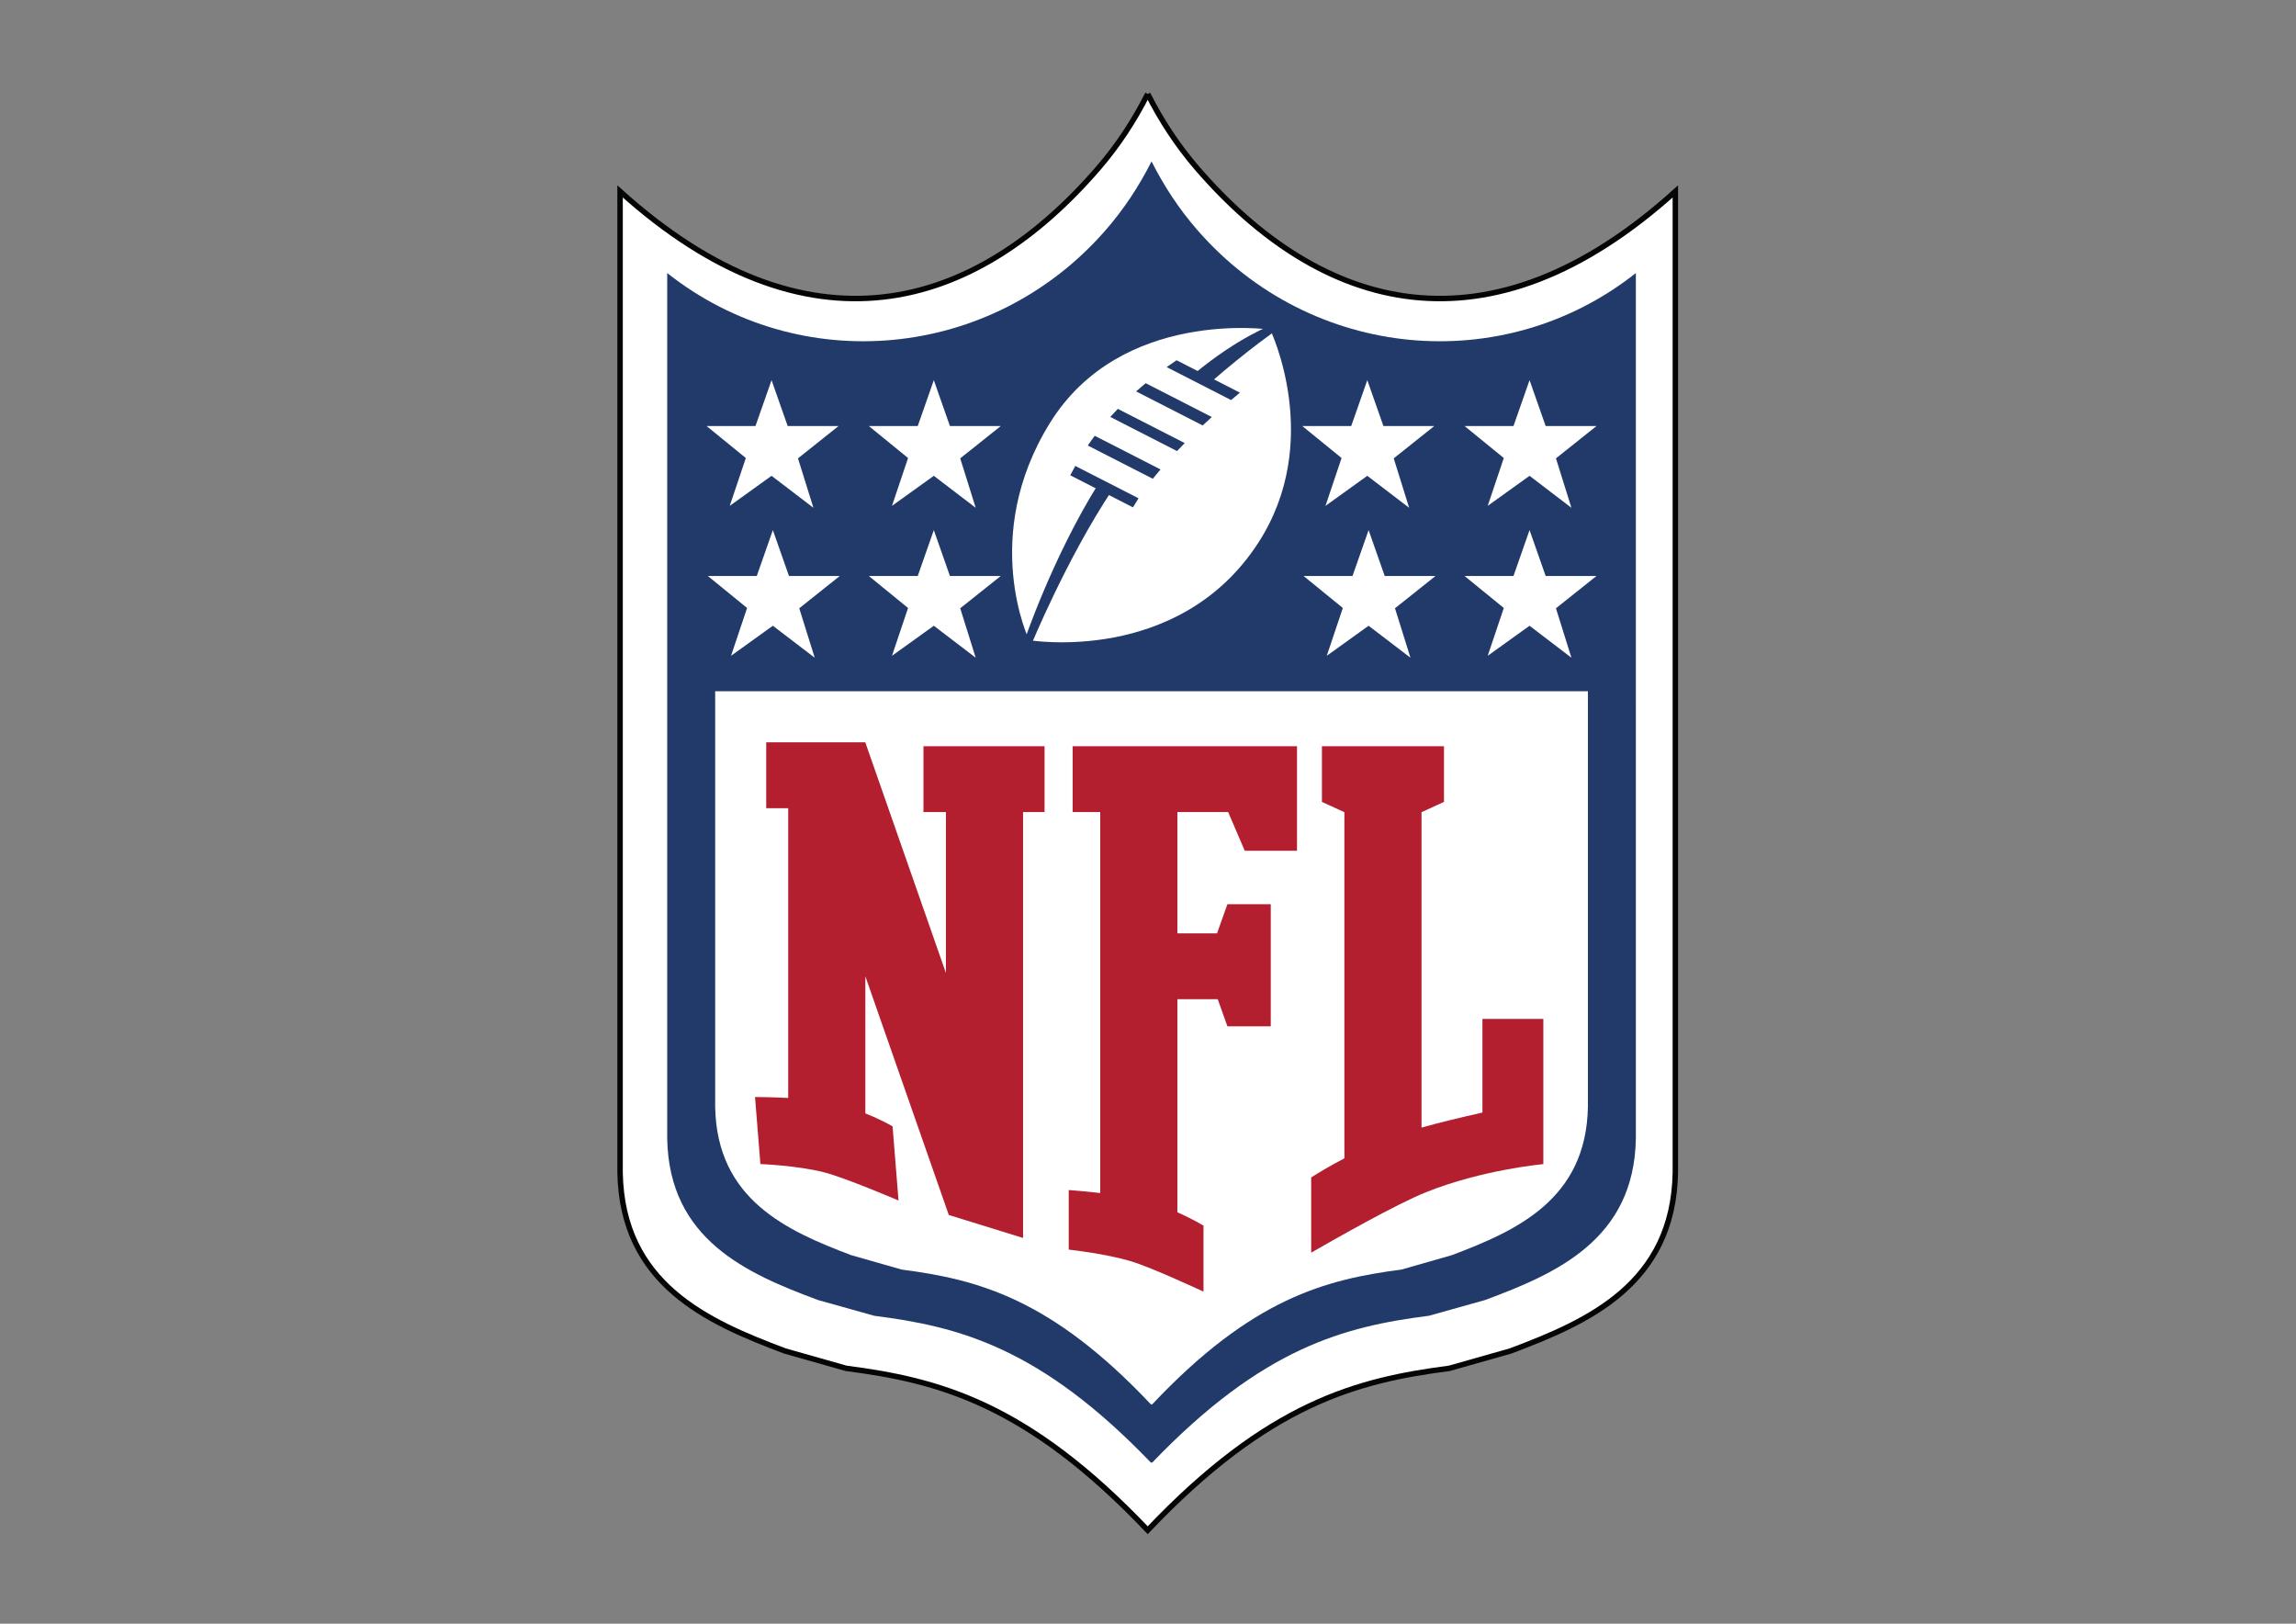
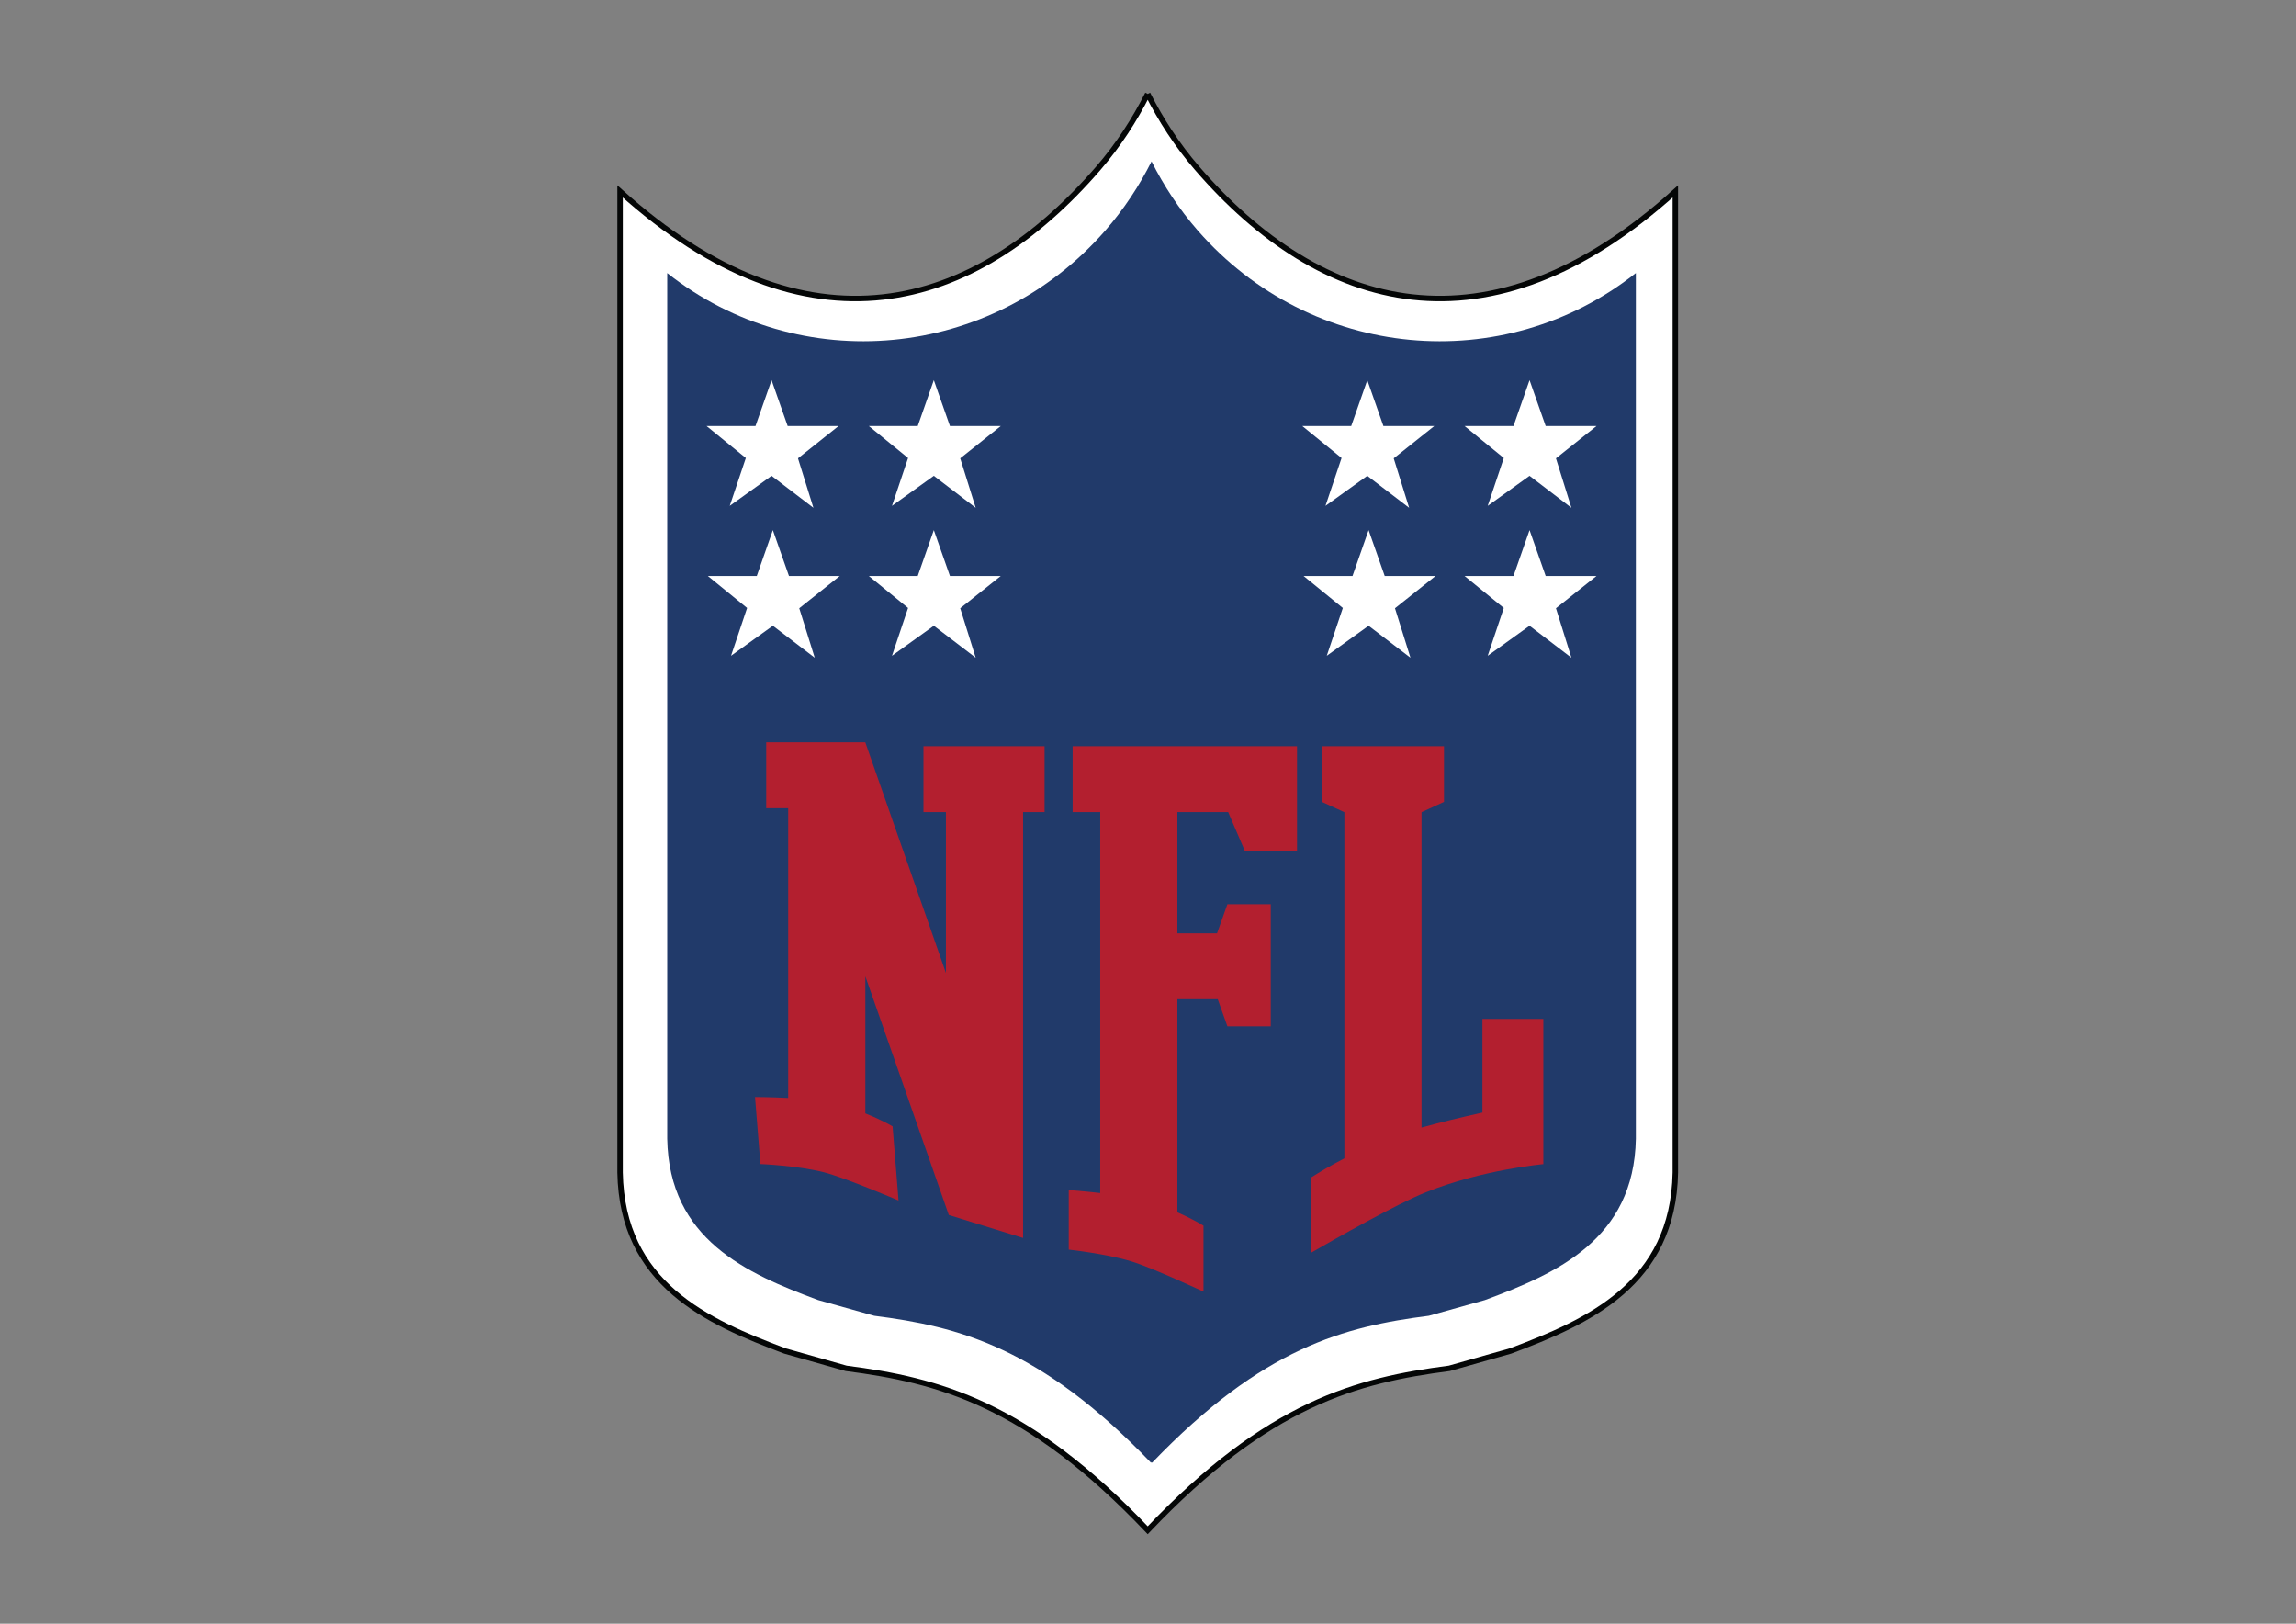
<svg xmlns="http://www.w3.org/2000/svg" viewBox="0 0 1122.52 793.707" height="793.707" width="1122.52" xml:space="preserve" id="svg2" version="1.1">
  <rect x="0" y="0" width="1122.52" height="793.707" fill="#808080" stroke="none" />
  <defs id="defs6">
    <clipPath id="clipPath18">
      <path id="path16" d="M 0,595.28 H 841.89 V 0 H 0 Z" />
    </clipPath>
  </defs>
  <g transform="matrix(1.333,0,0,-1.333,0,793.707)" id="g10">
    <g id="g12">
      <g clip-path="url(#clipPath18)" id="g14">
        <g transform="translate(420.944,561)" id="g20">
          <path id="path22" style="fill:#ffffff;fill-opacity:1;fill-rule:nonzero;stroke:#040606;stroke-width:2;stroke-linecap:butt;stroke-linejoin:miter;stroke-miterlimit:10;stroke-dasharray:none;stroke-opacity:1" d="m 0,0 c -4.835,-9.587 -10.783,-18.761 -18.081,-27.215 -45.536,-52.768 -106.792,-70.459 -175.439,-8.557 v -359.787 c 0.745,-40.85 31.797,-54.668 60.47,-65.43 l 22.434,-6.362 c 33.632,-4.347 66.288,-12.689 110.616,-59.368 44.327,46.679 76.985,55.021 110.616,59.368 l 22.432,6.362 c 28.675,10.762 59.724,24.58 60.473,65.43 V -35.772 C 124.873,-97.674 63.618,-79.983 18.079,-27.215 10.781,-18.761 4.836,-9.587 0,0" />
        </g>
        <g transform="translate(439.309,510.894)" id="g24">
          <path id="path26" style="fill:#213a6a;fill-opacity:1;fill-rule:nonzero;stroke:none" d="M 0,0 C -6.875,7.863 -12.467,16.408 -16.96,25.35 -21.454,16.408 -27.047,7.863 -33.92,0 -75.625,-47.713 -146.095,-53.991 -194.595,-15.595 v -317.463 c 0.681,-36.937 29.12,-49.429 55.381,-59.161 l 20.547,-5.751 c 30.854,-3.939 60.817,-11.497 101.527,-53.907 0.061,0.083 0.119,0.161 0.18,0.243 0.059,-0.082 0.117,-0.16 0.177,-0.243 40.71,42.41 70.672,49.968 101.528,53.907 l 20.546,5.751 c 26.262,9.732 54.702,22.224 55.382,59.161 V -15.595 C 112.175,-53.991 41.701,-47.713 0,0" />
        </g>
        <g transform="translate(465.862,474.562)" id="g28">
-           <path id="path30" style="fill:#ffffff;fill-opacity:1;fill-rule:nonzero;stroke:none" d="m 0,0 c 0,0 -54.644,7.961 -80.809,-34.281 -25.831,-41.698 -7.601,-79.609 -7.601,-79.609 0,0 54.881,-9.229 84.014,35.665 C 19.799,-40.942 0,0 0,0" />
+           <path id="path30" style="fill:#ffffff;fill-opacity:1;fill-rule:nonzero;stroke:none" d="m 0,0 C 19.799,-40.942 0,0 0,0" />
        </g>
        <g transform="translate(407.221,442.537)" id="g32">
          <path id="path34" style="fill:#213a6a;fill-opacity:1;fill-rule:nonzero;stroke:none" d="m 0,0 24.474,-12.518 c 0.932,0.99 1.874,1.967 2.821,2.932 L 2.769,2.957 C 1.834,1.993 0.91,1.01 0,0" />
        </g>
        <g transform="translate(398.971,432.051)" id="g36">
          <path id="path38" style="fill:#213a6a;fill-opacity:1;fill-rule:nonzero;stroke:none" d="m 0,0 23.836,-12.19 c 0.925,1.151 1.874,2.29 2.839,3.419 L 2.544,3.569 C 1.674,2.407 0.822,1.22 0,0" />
        </g>
        <g transform="translate(392.541,421.135)" id="g40">
          <path id="path42" style="fill:#213a6a;fill-opacity:1;fill-rule:nonzero;stroke:none" d="m 0,0 23,-11.763 c 0.66,1.137 1.336,2.248 2.036,3.332 L 1.842,3.431 C 1.21,2.299 0.598,1.155 0,0" />
        </g>
        <g transform="translate(431.526,463.325)" id="g44">
          <path id="path46" style="fill:#213a6a;fill-opacity:1;fill-rule:nonzero;stroke:none" d="m 0,0 c -1.195,-0.801 -2.408,-1.643 -3.631,-2.516 l 23.632,-12.087 c 1.103,0.936 2.183,1.844 3.239,2.716 z" />
        </g>
        <g transform="translate(416.689,451.9)" id="g48">
          <path id="path50" style="fill:#213a6a;fill-opacity:1;fill-rule:nonzero;stroke:none" d="m 0,0 24.42,-12.49 c 1.122,1.053 2.239,2.086 3.346,3.095 L 3.512,3.011 C 2.338,2.042 1.167,1.034 0,0" />
        </g>
        <g transform="translate(443.793,455.041)" id="g52">
          <path id="path54" style="fill:#213a6a;fill-opacity:1;fill-rule:nonzero;stroke:none" d="m 0,0 c 13.922,12.159 25.348,20.058 25.348,20.058 l -2.086,1.4 c 0,0 -12.601,-4.438 -29.3,-18.344 z" />
        </g>
        <g transform="translate(403.037,418.3)" id="g56">
          <path id="path58" style="fill:#213a6a;fill-opacity:1;fill-rule:nonzero;stroke:none" d="m 0,0 c -16.976,-27.058 -27.482,-58.246 -27.482,-58.246 l 2.491,-1.509 c 0,0 13.098,31.979 29.939,57.278 z" />
        </g>
        <g transform="translate(560.991,456.023)" id="g60">
          <path id="path62" style="fill:#ffffff;fill-opacity:1;fill-rule:nonzero;stroke:none" d="M 0,0 5.909,-16.818 H 24.565 L 9.682,-28.679 15.356,-46.807 0,-35.08 l -15.347,-11.014 5.901,17.539 -14.395,11.737 h 17.949 z" />
        </g>
        <g transform="translate(560.991,401.04)" id="g64">
          <path id="path66" style="fill:#ffffff;fill-opacity:1;fill-rule:nonzero;stroke:none" d="M 0,0 5.909,-16.824 H 24.565 L 9.682,-28.671 15.356,-46.807 0,-35.078 -15.347,-46.1 l 5.901,17.54 -14.395,11.736 h 17.949 z" />
        </g>
        <g transform="translate(501.956,401.04)" id="g68">
          <path id="path70" style="fill:#ffffff;fill-opacity:1;fill-rule:nonzero;stroke:none" d="M 0,0 5.909,-16.824 H 24.552 L 9.68,-28.671 15.356,-46.807 0,-35.078 -15.34,-46.1 l 5.892,17.54 -14.4,11.736 h 17.952 z" />
        </g>
        <g transform="translate(501.482,456.023)" id="g72">
          <path id="path74" style="fill:#ffffff;fill-opacity:1;fill-rule:nonzero;stroke:none" d="M 0,0 5.904,-16.818 H 24.57 L 9.691,-28.679 15.348,-46.807 0,-35.08 l -15.339,-11.014 5.901,17.539 -14.407,11.737 h 17.949 z" />
        </g>
        <g transform="translate(342.496,456.023)" id="g76">
          <path id="path78" style="fill:#ffffff;fill-opacity:1;fill-rule:nonzero;stroke:none" d="M 0,0 5.907,-16.818 H 24.563 L 9.683,-28.679 15.357,-46.807 0,-35.08 l -15.346,-11.014 5.899,17.539 -14.396,11.737 h 17.949 z" />
        </g>
        <g transform="translate(342.496,401.04)" id="g80">
          <path id="path82" style="fill:#ffffff;fill-opacity:1;fill-rule:nonzero;stroke:none" d="M 0,0 5.907,-16.824 H 24.563 L 9.683,-28.671 15.357,-46.807 0,-35.078 -15.346,-46.1 l 5.899,17.54 -14.396,11.736 h 17.949 z" />
        </g>
        <g transform="translate(283.459,401.04)" id="g84">
          <path id="path86" style="fill:#ffffff;fill-opacity:1;fill-rule:nonzero;stroke:none" d="M 0,0 5.909,-16.824 H 24.551 L 9.68,-28.671 15.357,-46.807 0,-35.078 -15.34,-46.1 l 5.891,17.54 -14.4,11.736 h 17.952 z" />
        </g>
        <g transform="translate(282.985,456.023)" id="g88">
          <path id="path90" style="fill:#ffffff;fill-opacity:1;fill-rule:nonzero;stroke:none" d="M 0,0 5.905,-16.818 H 24.57 L 9.69,-28.679 15.35,-46.807 0,-35.08 l -15.34,-11.014 5.901,17.539 -14.406,11.737 h 17.949 z" />
        </g>
        <g transform="translate(262.306,341.954)" id="g92">
-           <path id="path94" style="fill:#ffffff;fill-opacity:1;fill-rule:nonzero;stroke:none" d="m 0,0 v -152.461 c 0.615,-33.927 26.237,-45.404 49.898,-54.341 l 18.51,-5.285 c 27.801,-3.617 54.797,-10.56 91.474,-49.514 0.055,0.078 0.105,0.149 0.162,0.226 0.054,-0.077 0.104,-0.148 0.158,-0.226 36.68,38.954 63.677,45.897 91.476,49.514 l 18.509,5.285 c 23.664,8.937 49.283,20.414 49.898,54.341 l 0,152.461 z" />
-         </g>
+           </g>
        <g transform="translate(431.827,321.774)" id="g96">
          <path id="path98" style="fill:#b31f2f;fill-opacity:1;fill-rule:nonzero;stroke:none" d="m 0,0 h -28.299 -10.119 v -24.144 h 10.119 v -44.466 -24.145 -36.551 -12.178 -21.258 -1.1 c -6.22,0.715 -11.555,1.1 -11.555,1.1 v -21.85 c 0,0 13.432,-1.434 22.925,-4.299 7.668,-2.314 26.505,-11.105 26.505,-11.105 v 24.181 c 0,0 -3.643,2.316 -9.576,4.9 v 8.173 33.436 36.551 h 14.799 l 3.546,-9.953 h 15.904 v 9.953 12.074 0.714 11.357 10.673 H 18.345 L 14.544,-68.61 H 0 v 44.466 h 18.625 l 6.088,-14.181 h 19.163 v 14.181 8.562 l 0,15.582 z" />
        </g>
        <g transform="translate(375.232,321.774)" id="g100">
          <path id="path102" style="fill:#b31f2f;fill-opacity:1;fill-rule:nonzero;stroke:none" d="m 0,0 h -28.297 -8.239 v -24.144 h 8.239 V -83.147 L -57.849,1.369 v 0.065 h -28.296 -8.06 v -24.145 h 8.06 v -66.729 -39.538 c -6.499,0.334 -12.165,0.345 -12.165,0.345 l 1.966,-24.574 c 0,0 13.519,-0.537 23.238,-3.004 7.852,-1.991 27.422,-10.372 27.422,-10.372 l -2.176,27.19 c 0,0 -3.839,2.316 -9.989,4.747 v 45.206 5.075 l 30.607,-87.53 L 0,-180.314 v 0.143 16.094 139.933 H 7.879 L 7.879,0 Z" />
        </g>
        <g transform="translate(543.708,221.776)" id="g104">
          <path id="path106" style="fill:#b31f2f;fill-opacity:1;fill-rule:nonzero;stroke:none" d="m 0,0 v -34.338 c -7.458,-1.666 -15.573,-3.6 -22.333,-5.503 v 2.293 26.926 86.445 l 8.237,3.767 v 20.408 h -8.237 -13.79 -0.718 -13.79 -8.239 V 79.59 l 8.239,-3.767 v -86.445 -26.926 -13.579 c -4.81,-2.49 -8.905,-4.915 -12.178,-6.994 v -27.595 c 8.948,5.161 31.201,17.788 42.029,22.14 20.78,8.359 43.122,10.331 43.122,10.331 v 2.116 21.462 l 0,29.667 z" />
        </g>
      </g>
    </g>
  </g>
</svg>